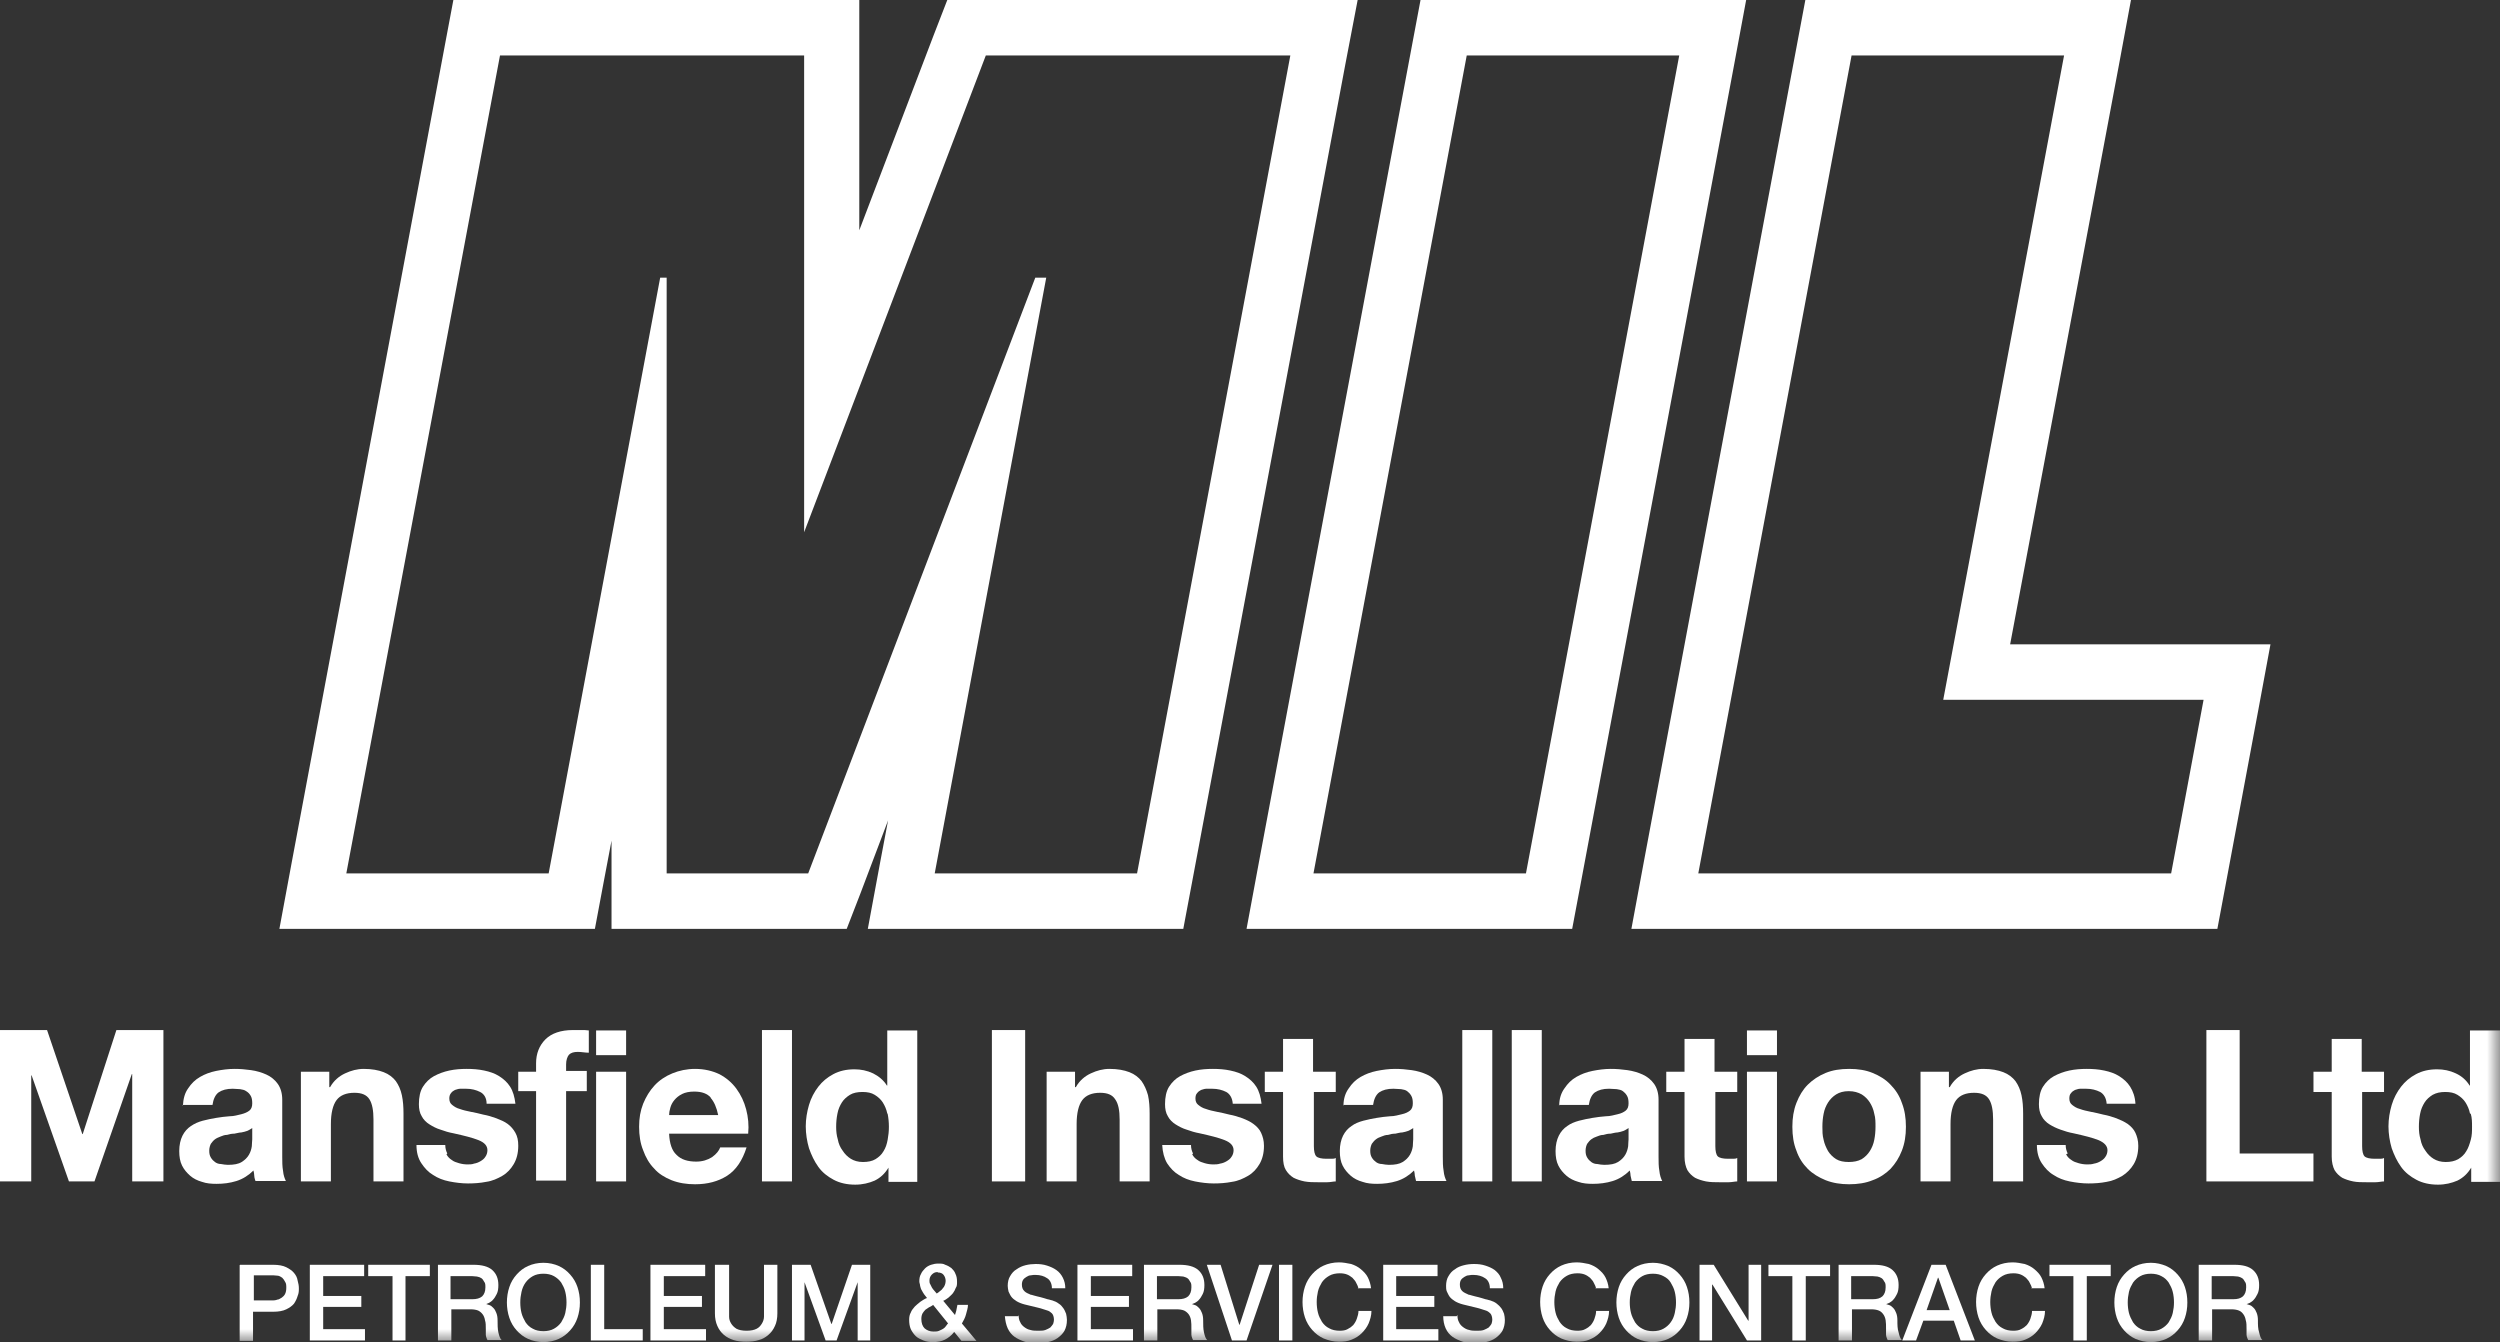
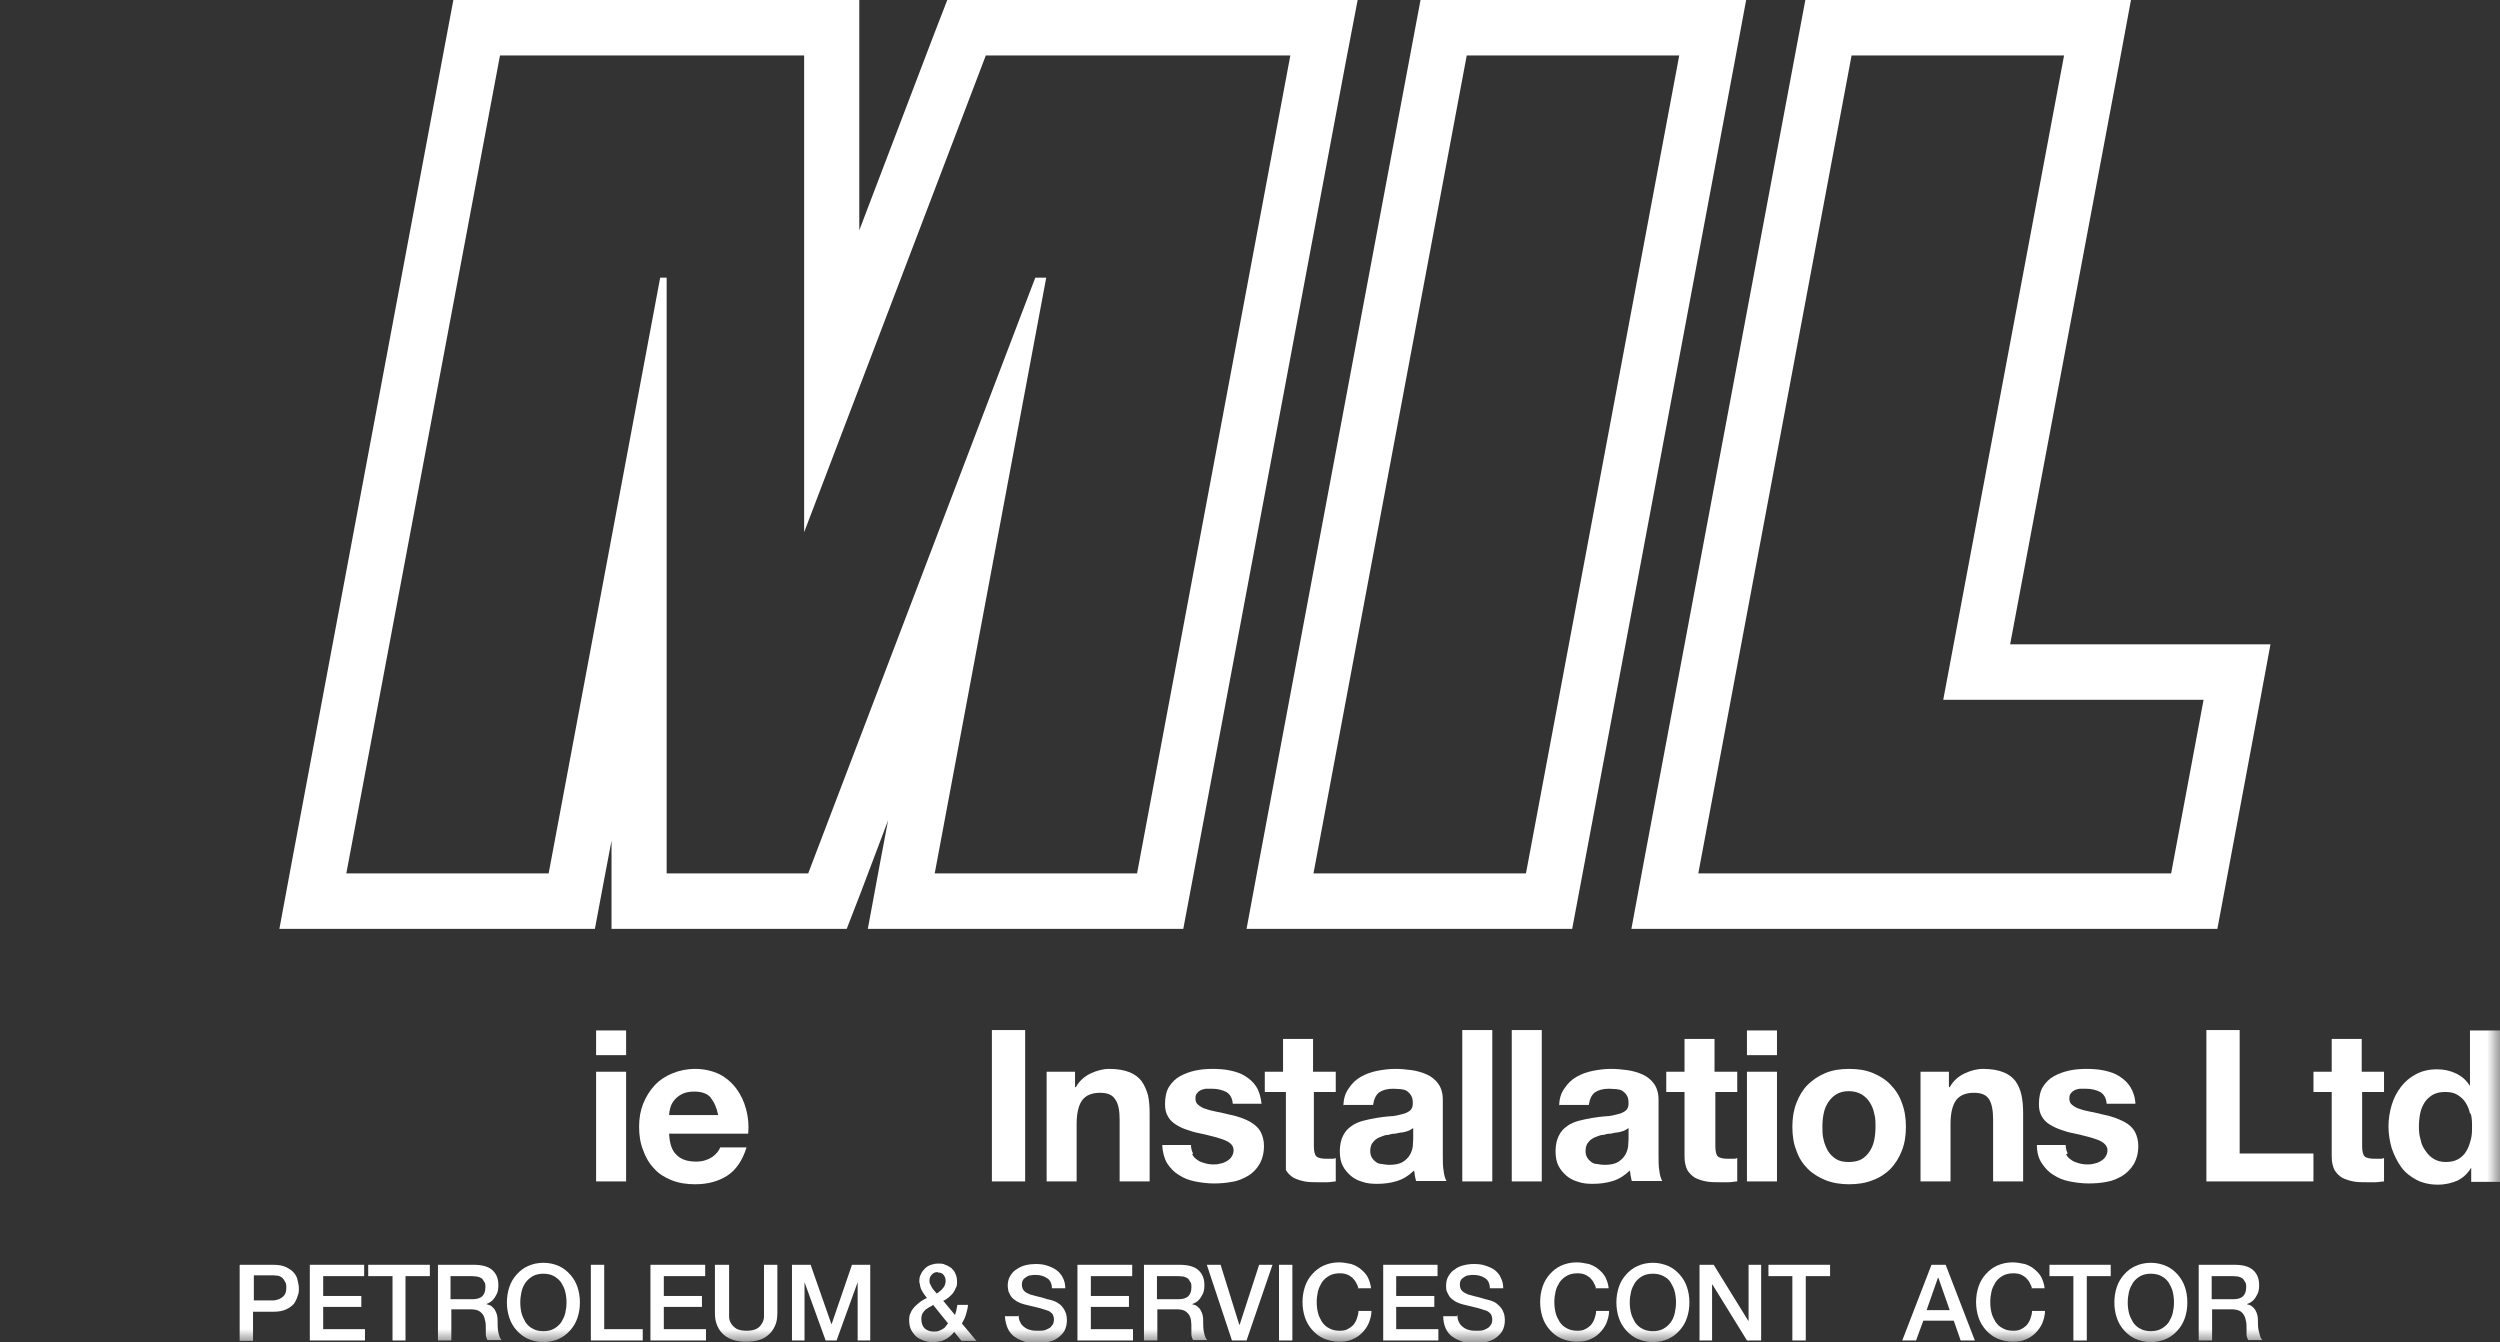
<svg xmlns="http://www.w3.org/2000/svg" width="95" height="51" viewBox="0 0 95 51" fill="none">
  <rect x="0" y="0" width="95" height="51" fill="#333333" stroke="none" />
  <g clip-path="url(#clip0_74_210)">
-     <path d="M4.423 39.142L3.144 43.095H3.128L1.788 39.142H0V44.894H1.187V40.865H1.202L2.62 44.894H3.59L5.008 40.818H5.024V44.894H6.21V39.142H4.423Z" fill="white" />
    <mask id="mask0_74_210" style="mask-type:luminance" maskUnits="userSpaceOnUse" x="0" y="0" width="95" height="51">
-       <path d="M95 0H0V51H95V0Z" fill="white" />
-     </mask>
+       </mask>
    <g mask="url(#mask0_74_210)">
      <path d="M9.585 42.864C9.585 42.864 9.477 42.941 9.4 42.972C9.323 43.002 9.246 43.018 9.169 43.033C9.092 43.033 8.999 43.064 8.907 43.079C8.814 43.079 8.722 43.095 8.629 43.125C8.537 43.125 8.46 43.156 8.383 43.187C8.306 43.218 8.229 43.248 8.167 43.295C8.105 43.341 8.059 43.402 8.013 43.464C7.982 43.525 7.951 43.618 7.951 43.725C7.951 43.833 7.967 43.91 8.013 43.987C8.059 44.064 8.105 44.11 8.167 44.156C8.229 44.202 8.306 44.233 8.398 44.233C8.491 44.248 8.568 44.264 8.66 44.264C8.891 44.264 9.061 44.233 9.184 44.156C9.307 44.079 9.4 43.987 9.461 43.879C9.523 43.771 9.554 43.664 9.569 43.556C9.569 43.448 9.585 43.356 9.585 43.295V42.864ZM6.95 42.018C6.965 41.741 7.027 41.526 7.15 41.357C7.273 41.172 7.412 41.034 7.597 40.926C7.782 40.818 7.982 40.742 8.213 40.695C8.444 40.649 8.676 40.618 8.907 40.618C9.122 40.618 9.323 40.634 9.539 40.665C9.754 40.695 9.955 40.757 10.124 40.834C10.294 40.911 10.448 41.034 10.556 41.188C10.663 41.341 10.725 41.541 10.725 41.787V43.956C10.725 44.141 10.725 44.325 10.756 44.494C10.771 44.663 10.818 44.786 10.864 44.879H9.708C9.708 44.879 9.662 44.756 9.662 44.679C9.662 44.617 9.646 44.54 9.631 44.479C9.446 44.663 9.23 44.802 8.984 44.879C8.737 44.956 8.491 44.986 8.229 44.986C8.028 44.986 7.843 44.971 7.674 44.91C7.504 44.863 7.35 44.786 7.227 44.679C7.104 44.571 6.996 44.448 6.919 44.294C6.842 44.141 6.811 43.956 6.811 43.741C6.811 43.51 6.857 43.31 6.934 43.156C7.011 43.002 7.119 42.879 7.258 42.787C7.397 42.695 7.535 42.633 7.705 42.587C7.874 42.541 8.044 42.51 8.213 42.48C8.383 42.449 8.552 42.433 8.722 42.418C8.891 42.418 9.03 42.372 9.169 42.341C9.292 42.31 9.4 42.264 9.477 42.203C9.554 42.141 9.585 42.049 9.585 41.926C9.585 41.803 9.569 41.711 9.523 41.634C9.477 41.557 9.431 41.511 9.354 41.464C9.292 41.418 9.215 41.403 9.122 41.388C9.03 41.388 8.938 41.372 8.845 41.372C8.614 41.372 8.444 41.418 8.306 41.511C8.182 41.603 8.105 41.772 8.075 41.987H6.934L6.95 42.018Z" fill="white" />
      <path d="M12.513 40.726V41.311H12.544C12.682 41.065 12.883 40.895 13.114 40.788C13.345 40.68 13.576 40.618 13.823 40.618C14.131 40.618 14.377 40.665 14.578 40.742C14.778 40.818 14.932 40.941 15.04 41.08C15.148 41.234 15.225 41.403 15.271 41.618C15.317 41.834 15.333 42.064 15.333 42.326V44.894H14.192V42.541C14.192 42.203 14.146 41.941 14.038 41.772C13.93 41.603 13.745 41.526 13.468 41.526C13.16 41.526 12.929 41.618 12.79 41.803C12.651 41.987 12.574 42.295 12.574 42.71V44.894H11.434V40.726H12.528H12.513Z" fill="white" />
      <path d="M16.966 43.864C17.012 43.956 17.089 44.033 17.166 44.079C17.243 44.141 17.336 44.171 17.444 44.202C17.552 44.233 17.659 44.248 17.767 44.248C17.844 44.248 17.937 44.248 18.014 44.217C18.106 44.202 18.183 44.171 18.26 44.125C18.337 44.079 18.399 44.033 18.445 43.956C18.491 43.894 18.522 43.802 18.522 43.71C18.522 43.541 18.415 43.418 18.183 43.325C17.952 43.233 17.644 43.156 17.228 43.064C17.058 43.033 16.904 42.987 16.735 42.925C16.581 42.879 16.442 42.803 16.319 42.726C16.195 42.649 16.088 42.541 16.026 42.418C15.949 42.295 15.918 42.141 15.918 41.957C15.918 41.695 15.964 41.464 16.072 41.295C16.18 41.126 16.319 40.988 16.488 40.895C16.658 40.803 16.858 40.726 17.074 40.68C17.29 40.634 17.505 40.618 17.736 40.618C17.968 40.618 18.183 40.634 18.399 40.68C18.615 40.726 18.8 40.788 18.969 40.895C19.139 41.003 19.277 41.126 19.385 41.295C19.493 41.464 19.555 41.68 19.586 41.941H18.491C18.491 41.726 18.399 41.572 18.245 41.495C18.091 41.418 17.921 41.372 17.706 41.372C17.644 41.372 17.567 41.372 17.49 41.372C17.413 41.372 17.351 41.403 17.29 41.418C17.228 41.449 17.182 41.48 17.136 41.541C17.089 41.603 17.074 41.664 17.074 41.741C17.074 41.849 17.105 41.926 17.182 41.987C17.259 42.049 17.351 42.11 17.474 42.141C17.598 42.187 17.736 42.218 17.891 42.249C18.045 42.279 18.199 42.31 18.368 42.356C18.538 42.387 18.692 42.433 18.861 42.495C19.015 42.556 19.17 42.618 19.293 42.71C19.416 42.803 19.509 42.91 19.586 43.048C19.663 43.187 19.694 43.341 19.694 43.541C19.694 43.818 19.632 44.048 19.524 44.233C19.416 44.417 19.277 44.571 19.093 44.679C18.908 44.786 18.707 44.879 18.476 44.91C18.245 44.956 18.014 44.971 17.783 44.971C17.552 44.971 17.305 44.94 17.074 44.894C16.843 44.848 16.642 44.771 16.457 44.648C16.273 44.54 16.134 44.387 16.011 44.202C15.887 44.017 15.826 43.787 15.826 43.51H16.92C16.92 43.633 16.951 43.741 16.997 43.833" fill="white" />
      <path d="M19.693 41.495V40.726H20.371V40.403C20.371 40.034 20.495 39.727 20.726 39.496C20.957 39.265 21.311 39.142 21.774 39.142C21.881 39.142 21.974 39.142 22.082 39.142C22.19 39.142 22.282 39.142 22.375 39.157V40.003C22.236 40.003 22.097 39.972 21.959 39.972C21.805 39.972 21.697 40.003 21.62 40.08C21.558 40.157 21.512 40.28 21.512 40.449V40.695H22.298V41.464H21.512V44.863H20.371V41.464H19.693V41.495Z" fill="white" />
    </g>
    <path d="M22.652 44.894H23.792V40.726H22.652V44.894ZM22.652 40.096H23.792V39.157H22.652V40.096Z" fill="white" />
    <mask id="mask1_74_210" style="mask-type:luminance" maskUnits="userSpaceOnUse" x="0" y="0" width="95" height="51">
      <path d="M95 0H0V51H95V0Z" fill="white" />
    </mask>
    <g mask="url(#mask1_74_210)">
      <path d="M27.013 41.711C26.875 41.557 26.674 41.48 26.381 41.48C26.196 41.48 26.042 41.511 25.919 41.572C25.796 41.634 25.703 41.711 25.626 41.803C25.549 41.895 25.503 41.987 25.472 42.095C25.441 42.203 25.426 42.295 25.426 42.372H27.291C27.229 42.08 27.136 41.864 26.998 41.711M25.719 43.895C25.888 44.064 26.135 44.141 26.458 44.141C26.689 44.141 26.89 44.079 27.059 43.971C27.229 43.848 27.321 43.725 27.368 43.602H28.369C28.215 44.094 27.968 44.464 27.63 44.679C27.291 44.894 26.89 45.002 26.412 45.002C26.089 45.002 25.796 44.956 25.518 44.848C25.256 44.74 25.025 44.602 24.856 44.402C24.671 44.217 24.532 43.971 24.44 43.71C24.332 43.448 24.286 43.141 24.286 42.818C24.286 42.495 24.332 42.218 24.44 41.941C24.548 41.68 24.686 41.449 24.871 41.249C25.056 41.049 25.287 40.895 25.549 40.788C25.811 40.68 26.104 40.618 26.412 40.618C26.767 40.618 27.075 40.695 27.337 40.819C27.599 40.957 27.814 41.141 27.984 41.372C28.153 41.603 28.277 41.864 28.354 42.157C28.431 42.449 28.462 42.756 28.431 43.079H25.426C25.441 43.448 25.534 43.725 25.703 43.879" fill="white" />
    </g>
-     <path d="M30.095 39.142H28.955V44.894H30.095V39.142Z" fill="white" />
    <mask id="mask2_74_210" style="mask-type:luminance" maskUnits="userSpaceOnUse" x="0" y="0" width="95" height="51">
      <path d="M95 0H0V51H95V0Z" fill="white" />
    </mask>
    <g mask="url(#mask2_74_210)">
-       <path d="M33.716 42.31C33.685 42.157 33.623 42.018 33.547 41.895C33.469 41.772 33.362 41.68 33.238 41.603C33.115 41.526 32.961 41.495 32.776 41.495C32.591 41.495 32.422 41.526 32.298 41.603C32.175 41.68 32.067 41.772 31.99 41.895C31.913 42.018 31.851 42.157 31.821 42.326C31.79 42.48 31.774 42.649 31.774 42.818C31.774 42.987 31.79 43.141 31.836 43.295C31.867 43.464 31.928 43.602 32.021 43.725C32.098 43.848 32.206 43.956 32.329 44.033C32.452 44.11 32.606 44.156 32.791 44.156C32.976 44.156 33.146 44.125 33.269 44.048C33.392 43.971 33.5 43.879 33.577 43.741C33.654 43.618 33.701 43.479 33.731 43.31C33.762 43.141 33.778 42.987 33.778 42.818C33.778 42.649 33.762 42.48 33.731 42.326M33.762 44.371C33.623 44.602 33.454 44.756 33.238 44.863C33.023 44.956 32.776 45.017 32.499 45.017C32.19 45.017 31.913 44.956 31.682 44.833C31.451 44.71 31.25 44.556 31.096 44.34C30.942 44.125 30.834 43.894 30.742 43.633C30.665 43.371 30.619 43.079 30.619 42.803C30.619 42.526 30.665 42.249 30.742 41.987C30.819 41.726 30.942 41.495 31.096 41.295C31.25 41.095 31.435 40.941 31.666 40.818C31.898 40.695 32.16 40.634 32.468 40.634C32.714 40.634 32.946 40.68 33.177 40.788C33.392 40.895 33.577 41.049 33.701 41.249H33.716V39.157H34.856V44.91H33.762V44.371Z" fill="white" />
-     </g>
+       </g>
    <path d="M38.956 39.142H37.692V44.894H38.956V39.142Z" fill="white" />
    <mask id="mask3_74_210" style="mask-type:luminance" maskUnits="userSpaceOnUse" x="0" y="0" width="95" height="51">
      <path d="M95 0H0V51H95V0Z" fill="white" />
    </mask>
    <g mask="url(#mask3_74_210)">
      <path d="M40.851 40.726V41.311H40.882C41.02 41.065 41.221 40.895 41.452 40.788C41.683 40.68 41.914 40.618 42.16 40.618C42.469 40.618 42.715 40.665 42.916 40.742C43.116 40.819 43.27 40.941 43.378 41.08C43.486 41.234 43.563 41.403 43.624 41.618C43.671 41.834 43.686 42.064 43.686 42.326V44.894H42.546V42.541C42.546 42.203 42.499 41.941 42.376 41.772C42.268 41.603 42.083 41.526 41.806 41.526C41.498 41.526 41.267 41.618 41.128 41.803C40.989 41.987 40.912 42.295 40.912 42.71V44.894H39.772V40.726H40.866H40.851Z" fill="white" />
      <path d="M45.304 43.864C45.35 43.956 45.427 44.033 45.504 44.079C45.581 44.141 45.674 44.171 45.782 44.202C45.889 44.233 45.997 44.248 46.105 44.248C46.182 44.248 46.275 44.248 46.367 44.217C46.46 44.202 46.537 44.171 46.614 44.125C46.691 44.079 46.752 44.033 46.799 43.956C46.845 43.895 46.876 43.802 46.876 43.71C46.876 43.541 46.768 43.418 46.537 43.325C46.306 43.233 45.997 43.156 45.581 43.064C45.412 43.033 45.258 42.987 45.088 42.925C44.934 42.879 44.795 42.803 44.672 42.726C44.549 42.649 44.441 42.541 44.379 42.418C44.302 42.295 44.271 42.141 44.271 41.957C44.271 41.695 44.318 41.464 44.425 41.295C44.533 41.126 44.672 40.988 44.842 40.895C45.011 40.803 45.211 40.726 45.427 40.68C45.643 40.634 45.859 40.618 46.09 40.618C46.321 40.618 46.537 40.634 46.752 40.68C46.968 40.726 47.153 40.788 47.322 40.895C47.492 41.003 47.631 41.126 47.739 41.295C47.846 41.464 47.908 41.68 47.939 41.941H46.845C46.829 41.726 46.737 41.572 46.598 41.495C46.444 41.418 46.275 41.372 46.059 41.372C45.997 41.372 45.92 41.372 45.843 41.372C45.766 41.372 45.705 41.403 45.643 41.418C45.581 41.449 45.535 41.48 45.489 41.541C45.443 41.587 45.427 41.664 45.427 41.741C45.427 41.849 45.458 41.926 45.535 41.987C45.612 42.049 45.705 42.11 45.828 42.141C45.951 42.187 46.09 42.218 46.244 42.249C46.398 42.28 46.552 42.31 46.722 42.356C46.891 42.387 47.045 42.433 47.215 42.495C47.369 42.556 47.508 42.618 47.631 42.71C47.754 42.803 47.862 42.91 47.923 43.049C47.985 43.187 48.031 43.341 48.031 43.541C48.031 43.818 47.97 44.048 47.862 44.233C47.754 44.417 47.615 44.571 47.43 44.679C47.245 44.786 47.045 44.879 46.814 44.91C46.583 44.956 46.352 44.971 46.121 44.971C45.889 44.971 45.643 44.94 45.412 44.894C45.181 44.848 44.98 44.771 44.795 44.648C44.611 44.54 44.472 44.387 44.349 44.202C44.241 44.017 44.179 43.787 44.164 43.51H45.258C45.258 43.633 45.288 43.741 45.335 43.833" fill="white" />
-       <path d="M50.759 40.726V41.495H49.927V43.556C49.927 43.741 49.958 43.879 50.02 43.941C50.081 44.002 50.22 44.033 50.405 44.033C50.466 44.033 50.528 44.033 50.59 44.033C50.651 44.033 50.713 44.033 50.759 44.002V44.894C50.667 44.894 50.559 44.925 50.436 44.925C50.312 44.925 50.204 44.925 50.081 44.925C49.912 44.925 49.742 44.925 49.573 44.894C49.419 44.863 49.28 44.817 49.157 44.756C49.033 44.679 48.941 44.587 48.864 44.464C48.787 44.34 48.756 44.171 48.756 43.956V41.495H48.062V40.726H48.756V39.48H49.896V40.726H50.728H50.759Z" fill="white" />
+       <path d="M50.759 40.726V41.495H49.927V43.556C49.927 43.741 49.958 43.879 50.02 43.941C50.081 44.002 50.22 44.033 50.405 44.033C50.466 44.033 50.528 44.033 50.59 44.033C50.651 44.033 50.713 44.033 50.759 44.002V44.894C50.667 44.894 50.559 44.925 50.436 44.925C50.312 44.925 50.204 44.925 50.081 44.925C49.912 44.925 49.742 44.925 49.573 44.894C49.419 44.863 49.28 44.817 49.157 44.756C49.033 44.679 48.941 44.587 48.864 44.464V41.495H48.062V40.726H48.756V39.48H49.896V40.726H50.728H50.759Z" fill="white" />
      <path d="M53.702 42.864C53.702 42.864 53.594 42.941 53.517 42.972C53.44 43.002 53.363 43.018 53.286 43.033C53.194 43.033 53.117 43.064 53.024 43.079C52.932 43.079 52.839 43.095 52.747 43.126C52.654 43.126 52.577 43.156 52.5 43.187C52.408 43.218 52.346 43.248 52.285 43.295C52.223 43.341 52.177 43.402 52.13 43.464C52.1 43.525 52.069 43.618 52.069 43.725C52.069 43.833 52.084 43.91 52.13 43.987C52.177 44.064 52.223 44.11 52.285 44.156C52.346 44.202 52.423 44.233 52.516 44.233C52.608 44.248 52.685 44.264 52.778 44.264C53.009 44.264 53.178 44.233 53.302 44.156C53.425 44.079 53.517 43.987 53.579 43.879C53.641 43.771 53.671 43.664 53.687 43.556C53.687 43.448 53.702 43.356 53.702 43.295V42.864ZM51.052 42.018C51.052 41.741 51.129 41.526 51.252 41.357C51.375 41.172 51.514 41.034 51.699 40.926C51.884 40.819 52.084 40.742 52.315 40.695C52.547 40.649 52.778 40.618 53.009 40.618C53.224 40.618 53.425 40.634 53.641 40.665C53.856 40.695 54.057 40.757 54.226 40.834C54.396 40.911 54.55 41.034 54.658 41.188C54.766 41.341 54.827 41.541 54.827 41.787V43.956C54.827 44.141 54.827 44.325 54.858 44.494C54.873 44.663 54.92 44.786 54.966 44.879H53.81C53.81 44.879 53.779 44.756 53.764 44.679C53.764 44.617 53.748 44.54 53.733 44.479C53.548 44.663 53.332 44.802 53.086 44.879C52.839 44.956 52.577 44.986 52.331 44.986C52.13 44.986 51.946 44.971 51.776 44.91C51.606 44.863 51.452 44.786 51.329 44.679C51.206 44.571 51.098 44.448 51.021 44.294C50.944 44.141 50.913 43.956 50.913 43.741C50.913 43.51 50.959 43.31 51.036 43.156C51.113 43.002 51.221 42.879 51.36 42.787C51.483 42.695 51.637 42.633 51.807 42.587C51.976 42.541 52.146 42.51 52.315 42.48C52.485 42.449 52.654 42.433 52.824 42.418C52.993 42.418 53.132 42.372 53.271 42.341C53.409 42.31 53.502 42.264 53.579 42.203C53.656 42.141 53.687 42.049 53.687 41.926C53.687 41.803 53.671 41.711 53.625 41.634C53.579 41.557 53.533 41.511 53.471 41.464C53.409 41.418 53.332 41.403 53.24 41.388C53.148 41.388 53.055 41.372 52.947 41.372C52.716 41.372 52.547 41.418 52.408 41.511C52.285 41.603 52.208 41.772 52.177 41.987H51.036L51.052 42.018Z" fill="white" />
    </g>
    <path d="M56.707 39.142H55.567V44.894H56.707V39.142Z" fill="white" />
    <path d="M58.587 39.142H57.447V44.894H58.587V39.142Z" fill="white" />
    <mask id="mask4_74_210" style="mask-type:luminance" maskUnits="userSpaceOnUse" x="0" y="0" width="95" height="51">
      <path d="M95 0H0V51H95V0Z" fill="white" />
    </mask>
    <g mask="url(#mask4_74_210)">
      <path d="M61.885 42.864C61.885 42.864 61.777 42.941 61.7 42.972C61.623 43.002 61.546 43.018 61.469 43.033C61.377 43.033 61.3 43.064 61.207 43.079C61.115 43.079 61.022 43.095 60.93 43.126C60.837 43.126 60.76 43.156 60.683 43.187C60.591 43.218 60.529 43.248 60.467 43.295C60.406 43.341 60.359 43.402 60.313 43.464C60.282 43.525 60.252 43.618 60.252 43.725C60.252 43.833 60.267 43.91 60.313 43.987C60.359 44.064 60.406 44.11 60.467 44.156C60.529 44.202 60.606 44.233 60.699 44.233C60.791 44.248 60.868 44.264 60.961 44.264C61.192 44.264 61.361 44.233 61.484 44.156C61.608 44.079 61.7 43.987 61.762 43.879C61.823 43.771 61.854 43.664 61.87 43.556C61.87 43.448 61.885 43.356 61.885 43.295V42.864ZM59.25 42.018C59.25 41.741 59.327 41.526 59.45 41.357C59.574 41.172 59.712 41.034 59.897 40.926C60.082 40.819 60.282 40.742 60.514 40.695C60.745 40.649 60.976 40.618 61.207 40.618C61.423 40.618 61.623 40.634 61.839 40.665C62.055 40.695 62.255 40.757 62.424 40.834C62.594 40.911 62.748 41.034 62.856 41.188C62.964 41.341 63.025 41.541 63.025 41.787V43.956C63.025 44.141 63.025 44.325 63.056 44.494C63.072 44.663 63.118 44.786 63.164 44.879H62.008C62.008 44.879 61.977 44.756 61.962 44.679C61.962 44.617 61.947 44.54 61.931 44.479C61.746 44.663 61.531 44.802 61.284 44.879C61.038 44.956 60.776 44.986 60.529 44.986C60.329 44.986 60.144 44.971 59.974 44.91C59.805 44.863 59.651 44.786 59.527 44.679C59.404 44.571 59.296 44.448 59.219 44.294C59.142 44.141 59.111 43.956 59.111 43.741C59.111 43.51 59.158 43.31 59.235 43.156C59.312 43.002 59.419 42.879 59.558 42.787C59.681 42.695 59.836 42.633 60.005 42.587C60.175 42.541 60.344 42.51 60.514 42.48C60.683 42.449 60.853 42.433 61.022 42.418C61.192 42.418 61.33 42.372 61.469 42.341C61.608 42.31 61.7 42.264 61.777 42.203C61.854 42.141 61.885 42.049 61.885 41.926C61.885 41.803 61.87 41.711 61.823 41.634C61.777 41.557 61.731 41.511 61.669 41.464C61.608 41.418 61.531 41.403 61.438 41.388C61.346 41.388 61.253 41.372 61.145 41.372C60.914 41.372 60.745 41.418 60.606 41.511C60.483 41.603 60.406 41.772 60.375 41.987H59.235L59.25 42.018Z" fill="white" />
      <path d="M66.015 40.726V41.495H65.183V43.556C65.183 43.741 65.214 43.879 65.275 43.941C65.337 44.002 65.476 44.033 65.661 44.033C65.722 44.033 65.784 44.033 65.846 44.033C65.907 44.033 65.969 44.033 66.015 44.002V44.894C65.923 44.894 65.815 44.925 65.691 44.925C65.568 44.925 65.46 44.925 65.337 44.925C65.168 44.925 64.998 44.925 64.829 44.894C64.674 44.863 64.536 44.817 64.412 44.756C64.289 44.679 64.197 44.587 64.12 44.464C64.058 44.34 64.012 44.171 64.012 43.956V41.495H63.318V40.726H64.012V39.48H65.152V40.726H65.984H66.015Z" fill="white" />
    </g>
    <path d="M66.384 44.894H67.525V40.726H66.384V44.894ZM66.384 40.096H67.525V39.157H66.384V40.096Z" fill="white" />
    <mask id="mask5_74_210" style="mask-type:luminance" maskUnits="userSpaceOnUse" x="0" y="0" width="95" height="51">
      <path d="M95 0H0V51H95V0Z" fill="white" />
    </mask>
    <g mask="url(#mask5_74_210)">
      <path d="M69.297 43.31C69.328 43.464 69.389 43.602 69.466 43.741C69.543 43.864 69.651 43.971 69.775 44.048C69.898 44.125 70.067 44.156 70.252 44.156C70.437 44.156 70.607 44.125 70.745 44.048C70.869 43.971 70.977 43.864 71.054 43.741C71.131 43.618 71.192 43.479 71.223 43.31C71.254 43.156 71.269 42.987 71.269 42.818C71.269 42.649 71.269 42.48 71.223 42.326C71.192 42.157 71.131 42.018 71.054 41.895C70.977 41.772 70.869 41.664 70.745 41.587C70.607 41.511 70.453 41.464 70.252 41.464C70.052 41.464 69.898 41.511 69.775 41.587C69.651 41.664 69.543 41.772 69.466 41.895C69.389 42.018 69.328 42.157 69.297 42.326C69.266 42.48 69.251 42.649 69.251 42.818C69.251 42.987 69.251 43.141 69.297 43.31ZM68.264 41.91C68.372 41.634 68.511 41.403 68.696 41.218C68.881 41.034 69.112 40.88 69.374 40.772C69.636 40.665 69.929 40.618 70.268 40.618C70.607 40.618 70.9 40.665 71.161 40.772C71.423 40.88 71.654 41.018 71.84 41.218C72.024 41.403 72.178 41.634 72.271 41.91C72.379 42.187 72.425 42.48 72.425 42.818C72.425 43.156 72.379 43.448 72.271 43.725C72.163 44.002 72.024 44.217 71.84 44.417C71.654 44.602 71.423 44.756 71.161 44.848C70.9 44.956 70.591 45.002 70.268 45.002C69.944 45.002 69.651 44.956 69.374 44.848C69.112 44.74 68.881 44.602 68.696 44.417C68.511 44.233 68.357 44.002 68.264 43.725C68.157 43.464 68.11 43.156 68.11 42.818C68.11 42.48 68.157 42.187 68.264 41.91Z" fill="white" />
      <path d="M74.059 40.726V41.311H74.09C74.228 41.065 74.428 40.895 74.66 40.788C74.891 40.68 75.122 40.618 75.368 40.618C75.677 40.618 75.923 40.665 76.124 40.742C76.324 40.819 76.478 40.941 76.586 41.08C76.694 41.234 76.771 41.403 76.817 41.618C76.863 41.834 76.879 42.064 76.879 42.326V44.894H75.738V42.541C75.738 42.203 75.692 41.941 75.584 41.772C75.476 41.603 75.291 41.526 75.014 41.526C74.706 41.526 74.475 41.618 74.336 41.803C74.197 41.987 74.12 42.295 74.12 42.71V44.894H72.98V40.726H74.074H74.059Z" fill="white" />
      <path d="M78.512 43.864C78.558 43.956 78.635 44.033 78.712 44.079C78.789 44.141 78.882 44.171 78.99 44.202C79.097 44.233 79.205 44.248 79.313 44.248C79.39 44.248 79.483 44.248 79.575 44.217C79.668 44.202 79.745 44.171 79.822 44.125C79.899 44.079 79.96 44.033 80.007 43.956C80.053 43.895 80.084 43.802 80.084 43.71C80.084 43.541 79.96 43.418 79.745 43.325C79.513 43.233 79.205 43.156 78.789 43.064C78.62 43.033 78.466 42.987 78.296 42.925C78.127 42.864 78.003 42.803 77.88 42.726C77.757 42.649 77.649 42.541 77.587 42.418C77.51 42.295 77.479 42.141 77.479 41.957C77.479 41.695 77.526 41.464 77.633 41.295C77.741 41.126 77.88 40.988 78.049 40.895C78.219 40.803 78.419 40.726 78.635 40.68C78.851 40.634 79.067 40.618 79.298 40.618C79.529 40.618 79.745 40.634 79.96 40.68C80.176 40.726 80.361 40.788 80.531 40.895C80.7 41.003 80.839 41.126 80.947 41.295C81.054 41.464 81.132 41.68 81.147 41.941H80.053C80.037 41.726 79.945 41.572 79.806 41.495C79.652 41.418 79.483 41.372 79.267 41.372C79.205 41.372 79.128 41.372 79.051 41.372C78.974 41.372 78.912 41.403 78.851 41.418C78.789 41.449 78.743 41.48 78.697 41.541C78.65 41.587 78.635 41.664 78.635 41.741C78.635 41.849 78.666 41.926 78.743 41.987C78.82 42.049 78.912 42.11 79.036 42.141C79.159 42.187 79.298 42.218 79.452 42.249C79.606 42.28 79.76 42.31 79.93 42.356C80.099 42.387 80.253 42.433 80.423 42.495C80.577 42.556 80.715 42.618 80.854 42.71C80.977 42.803 81.085 42.91 81.147 43.049C81.209 43.187 81.255 43.341 81.255 43.541C81.255 43.818 81.193 44.048 81.085 44.233C80.977 44.417 80.823 44.571 80.654 44.679C80.469 44.786 80.269 44.879 80.053 44.91C79.822 44.956 79.591 44.971 79.359 44.971C79.128 44.971 78.882 44.94 78.65 44.894C78.419 44.848 78.219 44.771 78.034 44.648C77.849 44.54 77.71 44.387 77.587 44.202C77.464 44.017 77.402 43.787 77.402 43.51H78.496C78.496 43.633 78.527 43.741 78.573 43.833" fill="white" />
    </g>
    <path d="M85.107 39.142V43.833H87.911V44.894H83.843V39.142H85.107Z" fill="white" />
    <mask id="mask6_74_210" style="mask-type:luminance" maskUnits="userSpaceOnUse" x="0" y="0" width="95" height="51">
      <path d="M95 0H0V51H95V0Z" fill="white" />
    </mask>
    <g mask="url(#mask6_74_210)">
      <path d="M90.593 40.726V41.495H89.761V43.556C89.761 43.741 89.792 43.879 89.853 43.941C89.915 44.002 90.054 44.033 90.239 44.033C90.3 44.033 90.362 44.033 90.423 44.033C90.485 44.033 90.547 44.033 90.593 44.002V44.894C90.5 44.894 90.393 44.925 90.269 44.925C90.146 44.925 90.038 44.925 89.93 44.925C89.745 44.925 89.576 44.925 89.422 44.894C89.268 44.863 89.129 44.817 89.006 44.756C88.882 44.679 88.79 44.587 88.713 44.464C88.651 44.34 88.605 44.171 88.605 43.956V41.495H87.912V40.726H88.605V39.48H89.745V40.726H90.578H90.593Z" fill="white" />
      <path d="M93.859 42.31C93.829 42.157 93.767 42.018 93.69 41.895C93.613 41.772 93.505 41.68 93.382 41.603C93.259 41.526 93.105 41.495 92.919 41.495C92.735 41.495 92.581 41.526 92.442 41.603C92.319 41.68 92.211 41.772 92.134 41.895C92.057 42.018 91.995 42.157 91.964 42.326C91.933 42.48 91.918 42.649 91.918 42.818C91.918 42.987 91.933 43.141 91.98 43.295C92.01 43.464 92.072 43.602 92.165 43.725C92.242 43.848 92.349 43.956 92.473 44.033C92.596 44.11 92.75 44.156 92.935 44.156C93.12 44.156 93.274 44.125 93.413 44.048C93.536 43.971 93.644 43.879 93.721 43.741C93.798 43.618 93.844 43.479 93.89 43.31C93.937 43.141 93.937 42.987 93.937 42.818C93.937 42.649 93.937 42.48 93.89 42.326M93.906 44.371C93.767 44.602 93.598 44.756 93.382 44.863C93.166 44.956 92.919 45.017 92.642 45.017C92.334 45.017 92.057 44.956 91.826 44.833C91.594 44.71 91.394 44.556 91.24 44.34C91.086 44.125 90.978 43.894 90.885 43.633C90.808 43.371 90.762 43.079 90.762 42.803C90.762 42.526 90.808 42.249 90.885 41.987C90.963 41.726 91.086 41.495 91.24 41.295C91.394 41.095 91.579 40.941 91.81 40.818C92.041 40.695 92.303 40.634 92.611 40.634C92.858 40.634 93.089 40.68 93.32 40.788C93.551 40.895 93.721 41.049 93.844 41.249H93.859V39.157H95V44.91H93.906V44.371Z" fill="white" />
      <path d="M9.631 49.416H10.37C10.37 49.416 10.478 49.416 10.54 49.385C10.602 49.385 10.648 49.339 10.71 49.308C10.756 49.277 10.802 49.231 10.833 49.17C10.864 49.108 10.879 49.031 10.879 48.939C10.879 48.847 10.879 48.77 10.833 48.708C10.802 48.647 10.771 48.601 10.725 48.555C10.679 48.524 10.633 48.493 10.571 48.478C10.509 48.478 10.448 48.462 10.386 48.462H9.646V49.416H9.631ZM9.122 48.062H10.386C10.586 48.062 10.756 48.093 10.879 48.155C11.002 48.216 11.11 48.293 11.172 48.37C11.249 48.462 11.295 48.555 11.31 48.662C11.341 48.77 11.357 48.862 11.357 48.954C11.357 49.047 11.357 49.139 11.31 49.247C11.28 49.354 11.233 49.447 11.172 49.539C11.095 49.631 11.002 49.693 10.879 49.754C10.756 49.816 10.586 49.846 10.386 49.846H9.615V50.954H9.107V48.078L9.122 48.062Z" fill="white" />
    </g>
    <path d="M11.773 48.062V50.938H13.869V50.508H12.281V49.662H13.73V49.247H12.281V48.493H13.838V48.062H11.773Z" fill="white" />
    <path d="M13.992 48.062V48.493H14.916V50.938H15.409V48.493H16.334V48.062H13.992Z" fill="white" />
    <mask id="mask7_74_210" style="mask-type:luminance" maskUnits="userSpaceOnUse" x="0" y="0" width="95" height="51">
      <path d="M95 0H0V51H95V0Z" fill="white" />
    </mask>
    <g mask="url(#mask7_74_210)">
      <path d="M17.12 49.37H17.952C18.106 49.37 18.23 49.339 18.322 49.262C18.399 49.185 18.445 49.078 18.445 48.924C18.445 48.831 18.445 48.755 18.399 48.708C18.368 48.647 18.337 48.601 18.291 48.57C18.245 48.539 18.199 48.524 18.122 48.508C18.06 48.508 17.998 48.493 17.937 48.493H17.12V49.385V49.37ZM16.627 48.062H17.998C18.307 48.062 18.553 48.124 18.707 48.262C18.861 48.401 18.938 48.585 18.938 48.831C18.938 48.97 18.923 49.078 18.877 49.17C18.831 49.262 18.784 49.339 18.738 49.385C18.692 49.447 18.63 49.477 18.584 49.508C18.538 49.523 18.491 49.554 18.476 49.554C18.476 49.554 18.569 49.585 18.615 49.6C18.661 49.616 18.707 49.662 18.753 49.708C18.8 49.754 18.831 49.816 18.861 49.893C18.892 49.97 18.908 50.062 18.908 50.169C18.908 50.339 18.908 50.492 18.938 50.631C18.969 50.769 19 50.862 19.062 50.923H18.522C18.522 50.923 18.461 50.8 18.461 50.723C18.461 50.646 18.461 50.569 18.461 50.508C18.461 50.369 18.461 50.262 18.43 50.169C18.415 50.077 18.384 50 18.337 49.939C18.291 49.877 18.23 49.831 18.168 49.8C18.091 49.77 17.998 49.754 17.89 49.754H17.151V50.938H16.642V48.062H16.627Z" fill="white" />
      <path d="M20.649 48.401C20.495 48.401 20.356 48.432 20.248 48.493C20.141 48.555 20.048 48.632 19.971 48.739C19.894 48.847 19.848 48.955 19.817 49.093C19.786 49.231 19.771 49.354 19.771 49.493C19.771 49.631 19.786 49.77 19.817 49.893C19.848 50.016 19.909 50.139 19.971 50.246C20.048 50.354 20.125 50.431 20.248 50.492C20.356 50.554 20.495 50.585 20.649 50.585C20.803 50.585 20.942 50.554 21.05 50.492C21.158 50.431 21.25 50.354 21.327 50.246C21.389 50.139 21.45 50.031 21.481 49.893C21.512 49.754 21.527 49.631 21.527 49.493C21.527 49.354 21.512 49.216 21.481 49.093C21.45 48.955 21.389 48.847 21.327 48.739C21.25 48.632 21.158 48.555 21.05 48.493C20.942 48.432 20.803 48.401 20.649 48.401ZM20.649 47.986C20.865 47.986 21.065 48.032 21.235 48.109C21.404 48.185 21.543 48.293 21.666 48.432C21.789 48.57 21.882 48.724 21.944 48.908C22.005 49.093 22.036 49.278 22.036 49.493C22.036 49.708 22.005 49.893 21.944 50.077C21.882 50.262 21.789 50.416 21.666 50.554C21.543 50.692 21.404 50.8 21.235 50.877C21.065 50.954 20.865 51 20.649 51C20.433 51 20.233 50.954 20.064 50.877C19.894 50.8 19.755 50.692 19.632 50.554C19.509 50.416 19.416 50.262 19.355 50.077C19.293 49.893 19.262 49.693 19.262 49.493C19.262 49.293 19.293 49.093 19.355 48.908C19.416 48.724 19.509 48.57 19.632 48.432C19.755 48.293 19.894 48.185 20.064 48.109C20.233 48.032 20.433 47.986 20.649 47.986Z" fill="white" />
    </g>
    <path d="M22.452 48.062V50.938H24.424V50.508H22.96V48.062H22.452Z" fill="white" />
    <path d="M24.717 48.062V50.938H26.828V50.508H25.225V49.662H26.674V49.247H25.225V48.493H26.797V48.062H24.717Z" fill="white" />
    <mask id="mask8_74_210" style="mask-type:luminance" maskUnits="userSpaceOnUse" x="0" y="0" width="95" height="51">
      <path d="M95 0H0V51H95V0Z" fill="white" />
    </mask>
    <g mask="url(#mask8_74_210)">
      <path d="M27.198 48.062H27.706V49.739C27.706 49.831 27.706 49.939 27.706 50.031C27.706 50.139 27.737 50.216 27.783 50.292C27.83 50.369 27.891 50.431 27.984 50.492C28.076 50.539 28.199 50.569 28.369 50.569C28.538 50.569 28.662 50.539 28.754 50.492C28.847 50.446 28.908 50.369 28.954 50.292C29.001 50.216 29.032 50.123 29.032 50.031C29.032 49.939 29.032 49.831 29.032 49.739V48.062H29.54V49.908C29.54 50.093 29.509 50.262 29.448 50.385C29.386 50.523 29.309 50.631 29.201 50.723C29.093 50.816 28.97 50.892 28.831 50.923C28.692 50.969 28.523 50.985 28.354 50.985C28.184 50.985 28.015 50.969 27.876 50.923C27.737 50.877 27.614 50.816 27.506 50.723C27.398 50.631 27.321 50.523 27.259 50.385C27.198 50.246 27.167 50.093 27.167 49.908V48.062H27.198Z" fill="white" />
    </g>
    <path d="M32.375 48.062L31.605 50.308H31.59L30.804 48.062H30.095V50.938H30.572V48.724L31.374 50.938H31.79L32.591 48.724V50.938H33.069V48.062H32.375Z" fill="white" />
    <mask id="mask9_74_210" style="mask-type:luminance" maskUnits="userSpaceOnUse" x="0" y="0" width="95" height="51">
      <path d="M95 0H0V51H95V0Z" fill="white" />
    </mask>
    <g mask="url(#mask9_74_210)">
      <path d="M35.627 48.339C35.535 48.339 35.473 48.37 35.411 48.432C35.35 48.493 35.319 48.57 35.319 48.662C35.319 48.708 35.319 48.755 35.35 48.801C35.365 48.847 35.396 48.878 35.411 48.924C35.442 48.97 35.458 49.001 35.504 49.047C35.535 49.078 35.565 49.124 35.596 49.154C35.642 49.124 35.689 49.093 35.719 49.062C35.766 49.031 35.797 49.001 35.827 48.955C35.858 48.924 35.889 48.878 35.904 48.831C35.92 48.785 35.935 48.739 35.935 48.678C35.935 48.585 35.904 48.508 35.858 48.447C35.812 48.385 35.735 48.355 35.642 48.355M35.442 49.6C35.442 49.6 35.35 49.662 35.303 49.677C35.257 49.708 35.211 49.739 35.165 49.77C35.118 49.816 35.088 49.862 35.057 49.908C35.026 49.97 35.011 50.031 35.011 50.123C35.011 50.277 35.057 50.4 35.134 50.477C35.226 50.554 35.334 50.6 35.473 50.6C35.55 50.6 35.627 50.6 35.689 50.569C35.75 50.539 35.797 50.523 35.843 50.492C35.889 50.462 35.92 50.431 35.951 50.385C35.981 50.354 35.997 50.308 36.028 50.292L35.458 49.585L35.442 49.6ZM36.259 50.615C36.151 50.754 36.028 50.846 35.904 50.908C35.781 50.969 35.627 51 35.458 51C35.319 51 35.211 50.985 35.088 50.938C34.98 50.892 34.872 50.846 34.795 50.769C34.718 50.692 34.656 50.6 34.61 50.508C34.564 50.4 34.548 50.277 34.548 50.154C34.548 50.047 34.564 49.954 34.61 49.877C34.641 49.785 34.702 49.724 34.764 49.647C34.826 49.585 34.903 49.523 34.98 49.462C35.057 49.416 35.134 49.354 35.226 49.324C35.196 49.278 35.149 49.231 35.118 49.185C35.088 49.139 35.057 49.093 35.026 49.031C34.995 48.985 34.98 48.924 34.964 48.862C34.964 48.801 34.934 48.755 34.934 48.693C34.934 48.585 34.949 48.493 34.995 48.416C35.026 48.339 35.088 48.262 35.149 48.201C35.211 48.139 35.288 48.093 35.38 48.062C35.473 48.032 35.55 48.016 35.658 48.016C35.766 48.016 35.843 48.016 35.92 48.062C36.012 48.093 36.089 48.139 36.151 48.185C36.213 48.247 36.274 48.309 36.305 48.401C36.351 48.493 36.367 48.585 36.367 48.708C36.367 48.801 36.367 48.878 36.32 48.939C36.29 49.016 36.259 49.078 36.213 49.139C36.166 49.201 36.105 49.247 36.043 49.308C35.981 49.354 35.92 49.401 35.843 49.431L36.29 49.97C36.29 49.97 36.32 49.877 36.336 49.816C36.351 49.754 36.367 49.677 36.382 49.585H36.783C36.783 49.708 36.736 49.831 36.706 49.954C36.675 50.077 36.613 50.185 36.552 50.292L37.106 50.954H36.536L36.274 50.631L36.259 50.615Z" fill="white" />
      <path d="M38.709 49.97C38.709 50.077 38.724 50.169 38.771 50.246C38.801 50.323 38.863 50.385 38.925 50.431C38.986 50.477 39.063 50.523 39.156 50.539C39.248 50.569 39.341 50.569 39.449 50.569C39.556 50.569 39.649 50.569 39.726 50.539C39.803 50.508 39.865 50.477 39.911 50.446C39.957 50.4 39.988 50.354 40.019 50.308C40.034 50.262 40.05 50.2 40.05 50.154C40.05 50.047 40.019 49.954 39.973 49.908C39.926 49.862 39.865 49.816 39.803 49.8C39.695 49.77 39.587 49.724 39.449 49.693C39.31 49.662 39.141 49.616 38.94 49.57C38.817 49.539 38.709 49.493 38.632 49.447C38.555 49.401 38.478 49.339 38.432 49.278C38.385 49.216 38.355 49.139 38.324 49.078C38.308 49.001 38.293 48.924 38.293 48.862C38.293 48.724 38.324 48.585 38.385 48.493C38.447 48.385 38.524 48.293 38.632 48.232C38.74 48.155 38.848 48.109 38.971 48.078C39.094 48.047 39.233 48.032 39.356 48.032C39.51 48.032 39.649 48.047 39.788 48.093C39.926 48.139 40.034 48.185 40.142 48.262C40.25 48.339 40.327 48.432 40.389 48.555C40.45 48.678 40.481 48.801 40.481 48.955H39.973C39.973 48.77 39.895 48.632 39.788 48.57C39.68 48.493 39.526 48.447 39.356 48.447C39.294 48.447 39.233 48.447 39.171 48.462C39.11 48.462 39.048 48.493 39.002 48.524C38.956 48.555 38.909 48.585 38.879 48.632C38.848 48.678 38.832 48.739 38.832 48.816C38.832 48.924 38.863 49.001 38.925 49.062C38.986 49.124 39.063 49.154 39.171 49.201C39.171 49.201 39.218 49.201 39.294 49.231C39.372 49.247 39.449 49.278 39.541 49.293C39.634 49.324 39.726 49.339 39.803 49.37C39.895 49.385 39.957 49.416 39.988 49.416C40.08 49.447 40.157 49.477 40.234 49.539C40.312 49.585 40.358 49.647 40.404 49.708C40.45 49.77 40.481 49.846 40.512 49.923C40.527 50 40.543 50.077 40.543 50.154C40.543 50.323 40.512 50.446 40.45 50.569C40.389 50.677 40.296 50.769 40.188 50.846C40.08 50.923 39.957 50.969 39.819 51C39.68 51.031 39.541 51.046 39.402 51.046C39.233 51.046 39.079 51.031 38.94 50.985C38.801 50.938 38.663 50.877 38.555 50.8C38.447 50.723 38.355 50.615 38.293 50.477C38.231 50.339 38.2 50.185 38.185 50.016H38.694L38.709 49.97Z" fill="white" />
    </g>
    <path d="M40.943 48.062V50.938H43.054V50.508H41.452V49.662H42.9V49.247H41.452V48.493H43.024V48.062H40.943Z" fill="white" />
    <mask id="mask10_74_210" style="mask-type:luminance" maskUnits="userSpaceOnUse" x="0" y="0" width="95" height="51">
      <path d="M95 0H0V51H95V0Z" fill="white" />
    </mask>
    <g mask="url(#mask10_74_210)">
      <path d="M43.948 49.37H44.78C44.934 49.37 45.058 49.339 45.15 49.262C45.227 49.185 45.273 49.078 45.273 48.924C45.273 48.831 45.273 48.755 45.227 48.708C45.196 48.647 45.166 48.601 45.119 48.57C45.073 48.539 45.011 48.524 44.965 48.508C44.904 48.508 44.842 48.493 44.78 48.493H43.964V49.385L43.948 49.37ZM43.455 48.062H44.827C45.135 48.062 45.381 48.124 45.535 48.262C45.69 48.401 45.767 48.585 45.767 48.831C45.767 48.97 45.751 49.078 45.705 49.17C45.659 49.262 45.612 49.339 45.566 49.385C45.52 49.447 45.458 49.477 45.412 49.508C45.366 49.523 45.32 49.554 45.289 49.554C45.289 49.554 45.381 49.585 45.428 49.6C45.474 49.616 45.52 49.662 45.566 49.708C45.612 49.754 45.643 49.816 45.674 49.893C45.705 49.97 45.72 50.062 45.72 50.169C45.72 50.339 45.72 50.492 45.751 50.631C45.782 50.769 45.813 50.862 45.874 50.923H45.335C45.335 50.923 45.273 50.8 45.273 50.723C45.273 50.646 45.273 50.569 45.273 50.508C45.273 50.369 45.273 50.262 45.258 50.169C45.243 50.077 45.212 50 45.166 49.939C45.119 49.877 45.058 49.831 44.996 49.8C44.919 49.77 44.827 49.754 44.719 49.754H43.979V50.938H43.471V48.062H43.455Z" fill="white" />
    </g>
    <path d="M47.847 48.062L47.107 50.339H47.092L46.383 48.062H45.859L46.814 50.938H47.369L48.355 48.062H47.847Z" fill="white" />
    <path d="M49.11 48.062H48.602V50.938H49.11V48.062Z" fill="white" />
    <mask id="mask11_74_210" style="mask-type:luminance" maskUnits="userSpaceOnUse" x="0" y="0" width="95" height="51">
      <path d="M95 0H0V51H95V0Z" fill="white" />
    </mask>
    <g mask="url(#mask11_74_210)">
      <path d="M51.622 48.97C51.607 48.893 51.576 48.816 51.53 48.739C51.499 48.662 51.437 48.616 51.391 48.555C51.329 48.508 51.268 48.462 51.191 48.432C51.114 48.401 51.021 48.385 50.913 48.385C50.759 48.385 50.62 48.416 50.513 48.478C50.405 48.539 50.312 48.616 50.235 48.724C50.174 48.831 50.112 48.939 50.081 49.078C50.05 49.216 50.035 49.339 50.035 49.477C50.035 49.616 50.05 49.754 50.081 49.877C50.112 50.016 50.174 50.123 50.235 50.231C50.312 50.339 50.389 50.416 50.513 50.477C50.62 50.539 50.759 50.569 50.913 50.569C51.021 50.569 51.129 50.554 51.206 50.508C51.298 50.462 51.36 50.416 51.422 50.354C51.483 50.277 51.53 50.2 51.56 50.108C51.591 50.016 51.622 49.923 51.622 49.816H52.115C52.115 49.985 52.069 50.139 52.007 50.292C51.946 50.431 51.853 50.554 51.745 50.662C51.638 50.769 51.514 50.846 51.36 50.908C51.221 50.969 51.052 50.985 50.883 50.985C50.667 50.985 50.482 50.938 50.297 50.862C50.127 50.785 49.989 50.677 49.865 50.539C49.742 50.4 49.65 50.246 49.588 50.062C49.526 49.877 49.496 49.677 49.496 49.477C49.496 49.277 49.526 49.078 49.588 48.893C49.65 48.708 49.742 48.555 49.865 48.416C49.989 48.278 50.127 48.17 50.297 48.093C50.466 48.016 50.667 47.97 50.883 47.97C51.037 47.97 51.191 48.001 51.345 48.032C51.483 48.078 51.607 48.139 51.715 48.232C51.822 48.324 51.915 48.416 51.977 48.539C52.038 48.662 52.084 48.801 52.1 48.955H51.591L51.622 48.97Z" fill="white" />
    </g>
    <path d="M52.562 48.062V50.938H54.658V50.508H53.055V49.662H54.504V49.247H53.055V48.493H54.627V48.062H52.562Z" fill="white" />
    <mask id="mask12_74_210" style="mask-type:luminance" maskUnits="userSpaceOnUse" x="0" y="0" width="95" height="51">
      <path d="M95 0H0V51H95V0Z" fill="white" />
    </mask>
    <g mask="url(#mask12_74_210)">
      <path d="M55.382 49.97C55.382 50.077 55.398 50.169 55.444 50.246C55.475 50.323 55.536 50.385 55.598 50.431C55.66 50.477 55.736 50.523 55.829 50.539C55.921 50.569 56.014 50.569 56.106 50.569C56.214 50.569 56.307 50.569 56.384 50.539C56.461 50.508 56.522 50.477 56.569 50.446C56.615 50.4 56.646 50.354 56.676 50.308C56.692 50.262 56.707 50.2 56.707 50.154C56.707 50.047 56.676 49.954 56.63 49.908C56.584 49.862 56.522 49.816 56.461 49.8C56.353 49.77 56.245 49.724 56.106 49.693C55.968 49.662 55.798 49.616 55.598 49.57C55.475 49.539 55.367 49.493 55.29 49.447C55.213 49.401 55.136 49.339 55.089 49.278C55.043 49.216 55.012 49.139 54.981 49.078C54.951 49.016 54.951 48.924 54.951 48.862C54.951 48.724 54.981 48.585 55.043 48.493C55.105 48.385 55.182 48.293 55.29 48.232C55.382 48.155 55.505 48.109 55.629 48.078C55.752 48.047 55.875 48.032 56.014 48.032C56.168 48.032 56.307 48.047 56.445 48.093C56.584 48.139 56.692 48.185 56.8 48.262C56.892 48.339 56.985 48.432 57.031 48.555C57.093 48.678 57.123 48.801 57.123 48.955H56.615C56.615 48.77 56.538 48.632 56.43 48.57C56.322 48.493 56.168 48.447 55.998 48.447C55.937 48.447 55.875 48.447 55.814 48.462C55.752 48.462 55.69 48.493 55.644 48.524C55.598 48.555 55.552 48.585 55.521 48.632C55.49 48.678 55.475 48.739 55.475 48.816C55.475 48.924 55.505 49.001 55.567 49.062C55.629 49.124 55.721 49.154 55.814 49.201C55.814 49.201 55.86 49.201 55.937 49.231C56.014 49.247 56.091 49.278 56.183 49.293C56.276 49.324 56.368 49.339 56.445 49.37C56.538 49.385 56.599 49.416 56.63 49.416C56.723 49.447 56.8 49.477 56.877 49.539C56.938 49.585 57 49.647 57.046 49.708C57.093 49.77 57.123 49.846 57.154 49.923C57.17 50 57.185 50.077 57.185 50.154C57.185 50.323 57.154 50.446 57.093 50.569C57.031 50.677 56.938 50.769 56.831 50.846C56.723 50.923 56.599 50.969 56.461 51C56.322 51.031 56.183 51.046 56.045 51.046C55.875 51.046 55.721 51.031 55.582 50.985C55.444 50.938 55.305 50.877 55.197 50.8C55.089 50.723 54.997 50.615 54.935 50.477C54.874 50.339 54.843 50.185 54.843 50.016H55.351L55.382 49.97Z" fill="white" />
      <path d="M60.652 48.97C60.637 48.893 60.606 48.816 60.56 48.739C60.529 48.662 60.468 48.616 60.421 48.555C60.36 48.508 60.298 48.462 60.221 48.432C60.144 48.401 60.051 48.385 59.944 48.385C59.789 48.385 59.651 48.416 59.543 48.478C59.435 48.539 59.343 48.616 59.266 48.724C59.204 48.831 59.142 48.939 59.111 49.078C59.081 49.216 59.065 49.339 59.065 49.477C59.065 49.616 59.081 49.754 59.111 49.877C59.142 50.016 59.204 50.123 59.266 50.231C59.343 50.339 59.42 50.416 59.543 50.477C59.651 50.539 59.789 50.569 59.944 50.569C60.051 50.569 60.159 50.554 60.236 50.508C60.329 50.462 60.39 50.416 60.452 50.354C60.514 50.277 60.56 50.2 60.591 50.108C60.622 50.016 60.652 49.923 60.652 49.816H61.145C61.145 49.985 61.099 50.139 61.038 50.292C60.976 50.431 60.883 50.554 60.776 50.662C60.668 50.769 60.544 50.846 60.39 50.908C60.252 50.969 60.082 50.985 59.913 50.985C59.697 50.985 59.512 50.938 59.327 50.862C59.158 50.785 59.019 50.677 58.896 50.539C58.772 50.4 58.68 50.246 58.618 50.062C58.557 49.877 58.526 49.677 58.526 49.477C58.526 49.277 58.557 49.078 58.618 48.893C58.68 48.708 58.772 48.555 58.896 48.416C59.019 48.278 59.158 48.17 59.327 48.093C59.497 48.016 59.697 47.97 59.913 47.97C60.067 47.97 60.221 48.001 60.375 48.032C60.514 48.078 60.637 48.139 60.745 48.232C60.853 48.324 60.945 48.416 61.007 48.539C61.069 48.662 61.115 48.801 61.13 48.955H60.622L60.652 48.97Z" fill="white" />
      <path d="M62.81 48.401C62.656 48.401 62.517 48.432 62.409 48.493C62.301 48.555 62.209 48.632 62.132 48.739C62.07 48.847 62.008 48.955 61.978 49.093C61.947 49.231 61.931 49.354 61.931 49.493C61.931 49.631 61.947 49.77 61.978 49.893C62.008 50.016 62.07 50.139 62.132 50.246C62.209 50.354 62.286 50.431 62.409 50.492C62.517 50.554 62.656 50.585 62.81 50.585C62.964 50.585 63.102 50.554 63.21 50.492C63.318 50.431 63.411 50.354 63.488 50.246C63.565 50.139 63.611 50.031 63.642 49.893C63.673 49.754 63.688 49.631 63.688 49.493C63.688 49.354 63.673 49.216 63.642 49.093C63.611 48.955 63.549 48.847 63.488 48.739C63.426 48.632 63.334 48.555 63.21 48.493C63.102 48.432 62.964 48.401 62.81 48.401ZM62.81 47.986C63.025 47.986 63.21 48.032 63.395 48.109C63.565 48.185 63.703 48.293 63.827 48.432C63.95 48.57 64.043 48.724 64.104 48.908C64.166 49.093 64.197 49.278 64.197 49.493C64.197 49.708 64.166 49.893 64.104 50.077C64.043 50.262 63.95 50.416 63.827 50.554C63.703 50.692 63.565 50.8 63.395 50.877C63.226 50.954 63.025 51 62.81 51C62.594 51 62.409 50.954 62.224 50.877C62.055 50.8 61.916 50.692 61.793 50.554C61.669 50.416 61.577 50.262 61.515 50.077C61.454 49.893 61.423 49.693 61.423 49.493C61.423 49.293 61.454 49.093 61.515 48.908C61.577 48.724 61.669 48.57 61.793 48.432C61.916 48.293 62.055 48.185 62.224 48.109C62.394 48.032 62.594 47.986 62.81 47.986Z" fill="white" />
    </g>
    <path d="M66.446 48.062V50.185H66.431L65.121 48.062H64.582V50.938H65.059V48.816H65.075L66.385 50.938H66.924V48.062H66.446Z" fill="white" />
    <path d="M67.201 48.062V48.493H68.11V50.938H68.619V48.493H69.543V48.062H67.201Z" fill="white" />
    <mask id="mask13_74_210" style="mask-type:luminance" maskUnits="userSpaceOnUse" x="0" y="0" width="95" height="51">
      <path d="M95 0H0V51H95V0Z" fill="white" />
    </mask>
    <g mask="url(#mask13_74_210)">
-       <path d="M70.329 49.37H71.161C71.331 49.37 71.439 49.339 71.531 49.262C71.608 49.185 71.654 49.078 71.654 48.924C71.654 48.831 71.654 48.755 71.608 48.708C71.577 48.647 71.546 48.601 71.5 48.57C71.454 48.539 71.408 48.524 71.346 48.508C71.284 48.508 71.223 48.493 71.161 48.493H70.344V49.385L70.329 49.37ZM69.836 48.062H71.207C71.531 48.062 71.762 48.124 71.916 48.262C72.07 48.401 72.147 48.585 72.147 48.831C72.147 48.97 72.132 49.078 72.086 49.17C72.04 49.262 71.993 49.339 71.947 49.385C71.901 49.447 71.839 49.477 71.793 49.508C71.747 49.523 71.701 49.554 71.67 49.554C71.67 49.554 71.762 49.585 71.808 49.6C71.855 49.616 71.901 49.662 71.947 49.708C71.993 49.754 72.024 49.816 72.055 49.893C72.086 49.97 72.101 50.062 72.101 50.169C72.101 50.339 72.101 50.492 72.147 50.631C72.178 50.769 72.209 50.862 72.271 50.923H71.731C71.731 50.923 71.67 50.8 71.67 50.723C71.67 50.646 71.67 50.569 71.67 50.508C71.67 50.369 71.67 50.262 71.654 50.169C71.639 50.077 71.608 50 71.562 49.939C71.516 49.877 71.469 49.831 71.392 49.8C71.315 49.77 71.223 49.754 71.115 49.754H70.375V50.938H69.867V48.062H69.836Z" fill="white" />
-     </g>
+       </g>
    <path d="M73.658 48.555L74.089 49.785H73.211L73.642 48.555H73.658ZM73.396 48.062L72.286 50.938H72.81L73.087 50.185H74.243L74.505 50.938H75.044L73.935 48.062H73.396Z" fill="white" />
    <mask id="mask14_74_210" style="mask-type:luminance" maskUnits="userSpaceOnUse" x="0" y="0" width="95" height="51">
      <path d="M95 0H0V51H95V0Z" fill="white" />
    </mask>
    <g mask="url(#mask14_74_210)">
      <path d="M77.217 48.97C77.202 48.893 77.171 48.816 77.125 48.739C77.094 48.662 77.032 48.616 76.986 48.555C76.925 48.508 76.863 48.462 76.786 48.432C76.709 48.401 76.616 48.385 76.508 48.385C76.354 48.385 76.216 48.416 76.108 48.478C76 48.539 75.907 48.616 75.831 48.724C75.769 48.831 75.707 48.939 75.676 49.078C75.646 49.216 75.63 49.339 75.63 49.477C75.63 49.616 75.646 49.754 75.676 49.877C75.707 50.016 75.769 50.123 75.831 50.231C75.907 50.339 75.985 50.416 76.108 50.477C76.216 50.539 76.354 50.569 76.508 50.569C76.616 50.569 76.724 50.554 76.801 50.508C76.894 50.462 76.955 50.416 77.017 50.354C77.079 50.277 77.125 50.2 77.156 50.108C77.186 50.016 77.217 49.923 77.217 49.816H77.71C77.71 49.985 77.664 50.139 77.603 50.292C77.541 50.431 77.448 50.554 77.341 50.662C77.233 50.769 77.109 50.846 76.955 50.908C76.817 50.969 76.647 50.985 76.478 50.985C76.262 50.985 76.077 50.938 75.892 50.862C75.723 50.785 75.584 50.677 75.461 50.539C75.337 50.4 75.245 50.246 75.183 50.062C75.122 49.877 75.091 49.677 75.091 49.477C75.091 49.277 75.122 49.078 75.183 48.893C75.245 48.708 75.337 48.555 75.461 48.416C75.584 48.278 75.723 48.17 75.892 48.093C76.062 48.016 76.262 47.97 76.478 47.97C76.632 47.97 76.786 48.001 76.94 48.032C77.079 48.078 77.202 48.139 77.31 48.232C77.418 48.324 77.51 48.416 77.572 48.539C77.633 48.662 77.68 48.801 77.695 48.955H77.186L77.217 48.97Z" fill="white" />
    </g>
    <path d="M77.88 48.062V48.493H78.789V50.938H79.298V48.493H80.207V48.062H77.88Z" fill="white" />
    <mask id="mask15_74_210" style="mask-type:luminance" maskUnits="userSpaceOnUse" x="0" y="0" width="95" height="51">
      <path d="M95 0H0V51H95V0Z" fill="white" />
    </mask>
    <g mask="url(#mask15_74_210)">
      <path d="M81.733 48.401C81.579 48.401 81.44 48.432 81.332 48.493C81.224 48.555 81.132 48.632 81.055 48.739C80.993 48.847 80.931 48.955 80.9 49.093C80.87 49.231 80.854 49.354 80.854 49.493C80.854 49.631 80.87 49.77 80.9 49.893C80.931 50.016 80.993 50.139 81.055 50.246C81.132 50.354 81.209 50.431 81.332 50.492C81.44 50.554 81.579 50.585 81.733 50.585C81.887 50.585 82.025 50.554 82.133 50.492C82.241 50.431 82.334 50.354 82.411 50.246C82.472 50.139 82.534 50.031 82.565 49.893C82.596 49.754 82.611 49.631 82.611 49.493C82.611 49.354 82.596 49.216 82.565 49.093C82.534 48.955 82.472 48.847 82.411 48.739C82.334 48.632 82.257 48.555 82.133 48.493C82.025 48.432 81.887 48.401 81.733 48.401ZM81.733 47.986C81.948 47.986 82.133 48.032 82.318 48.109C82.488 48.185 82.626 48.293 82.75 48.432C82.873 48.57 82.965 48.724 83.027 48.908C83.089 49.093 83.119 49.278 83.119 49.493C83.119 49.708 83.089 49.893 83.027 50.077C82.965 50.262 82.873 50.416 82.75 50.554C82.626 50.692 82.488 50.8 82.318 50.877C82.149 50.954 81.948 51 81.733 51C81.517 51 81.332 50.954 81.147 50.877C80.978 50.8 80.839 50.692 80.716 50.554C80.592 50.416 80.5 50.262 80.438 50.077C80.376 49.893 80.346 49.693 80.346 49.493C80.346 49.293 80.376 49.093 80.438 48.908C80.5 48.724 80.592 48.57 80.716 48.432C80.839 48.293 80.978 48.185 81.147 48.109C81.317 48.032 81.517 47.986 81.733 47.986Z" fill="white" />
      <path d="M84.029 49.37H84.861C85.03 49.37 85.138 49.339 85.231 49.262C85.308 49.185 85.354 49.078 85.354 48.924C85.354 48.831 85.354 48.755 85.308 48.708C85.277 48.647 85.246 48.601 85.2 48.57C85.154 48.539 85.107 48.524 85.046 48.508C84.984 48.508 84.922 48.493 84.861 48.493H84.044V49.385L84.029 49.37ZM83.536 48.062H84.907C85.231 48.062 85.462 48.124 85.616 48.262C85.77 48.401 85.847 48.585 85.847 48.831C85.847 48.97 85.832 49.078 85.785 49.17C85.739 49.262 85.693 49.339 85.647 49.385C85.6 49.447 85.539 49.477 85.493 49.508C85.446 49.523 85.4 49.554 85.369 49.554C85.369 49.554 85.462 49.585 85.508 49.6C85.554 49.616 85.6 49.662 85.647 49.708C85.693 49.754 85.724 49.816 85.755 49.893C85.785 49.97 85.801 50.062 85.801 50.169C85.801 50.339 85.801 50.492 85.847 50.631C85.878 50.769 85.909 50.862 85.97 50.923H85.431C85.431 50.923 85.369 50.8 85.369 50.723C85.369 50.646 85.369 50.569 85.369 50.508C85.369 50.369 85.369 50.262 85.339 50.169C85.323 50.077 85.292 50 85.246 49.939C85.2 49.877 85.154 49.831 85.077 49.8C85 49.77 84.907 49.754 84.799 49.754H84.06V50.938H83.551V48.062H83.536Z" fill="white" />
    </g>
    <path d="M55.736 2.107H63.811L57.986 33.19H49.912L55.736 2.107ZM53.98 0L53.656 1.723L47.831 32.806L47.369 35.297H59.743L60.067 33.575L65.891 2.492L66.354 0L53.98 0Z" fill="white" />
    <path d="M70.36 2.107H78.435L73.843 26.592H83.736L82.503 33.19H64.535L70.36 2.107ZM68.603 0L68.28 1.723L62.455 32.806L61.993 35.297H84.26L84.583 33.575L85.816 26.977L86.278 24.485H76.385L80.515 2.492L80.977 0L68.603 0Z" fill="white" />
    <path d="M37.461 2.107H49.033L43.208 33.19H35.519L39.757 10.551H39.341L30.711 33.19H25.333V10.551H25.087L20.849 33.19H13.16L19 2.107H30.557V20.225L37.461 2.107ZM35.997 0L35.473 1.353L32.653 8.751V0H17.228L16.904 1.723L11.079 32.806L10.617 35.297H22.606L22.929 33.575L23.238 31.944V35.297H32.175L32.699 33.944L33.747 31.175L33.439 32.806L32.977 35.297H44.965L45.289 33.575L51.114 2.492L51.591 0H36.012L35.997 0Z" fill="white" />
  </g>
  <defs>
    <clipPath id="clip0_74_210">
      <rect width="95" height="51" fill="white" />
    </clipPath>
  </defs>
</svg>